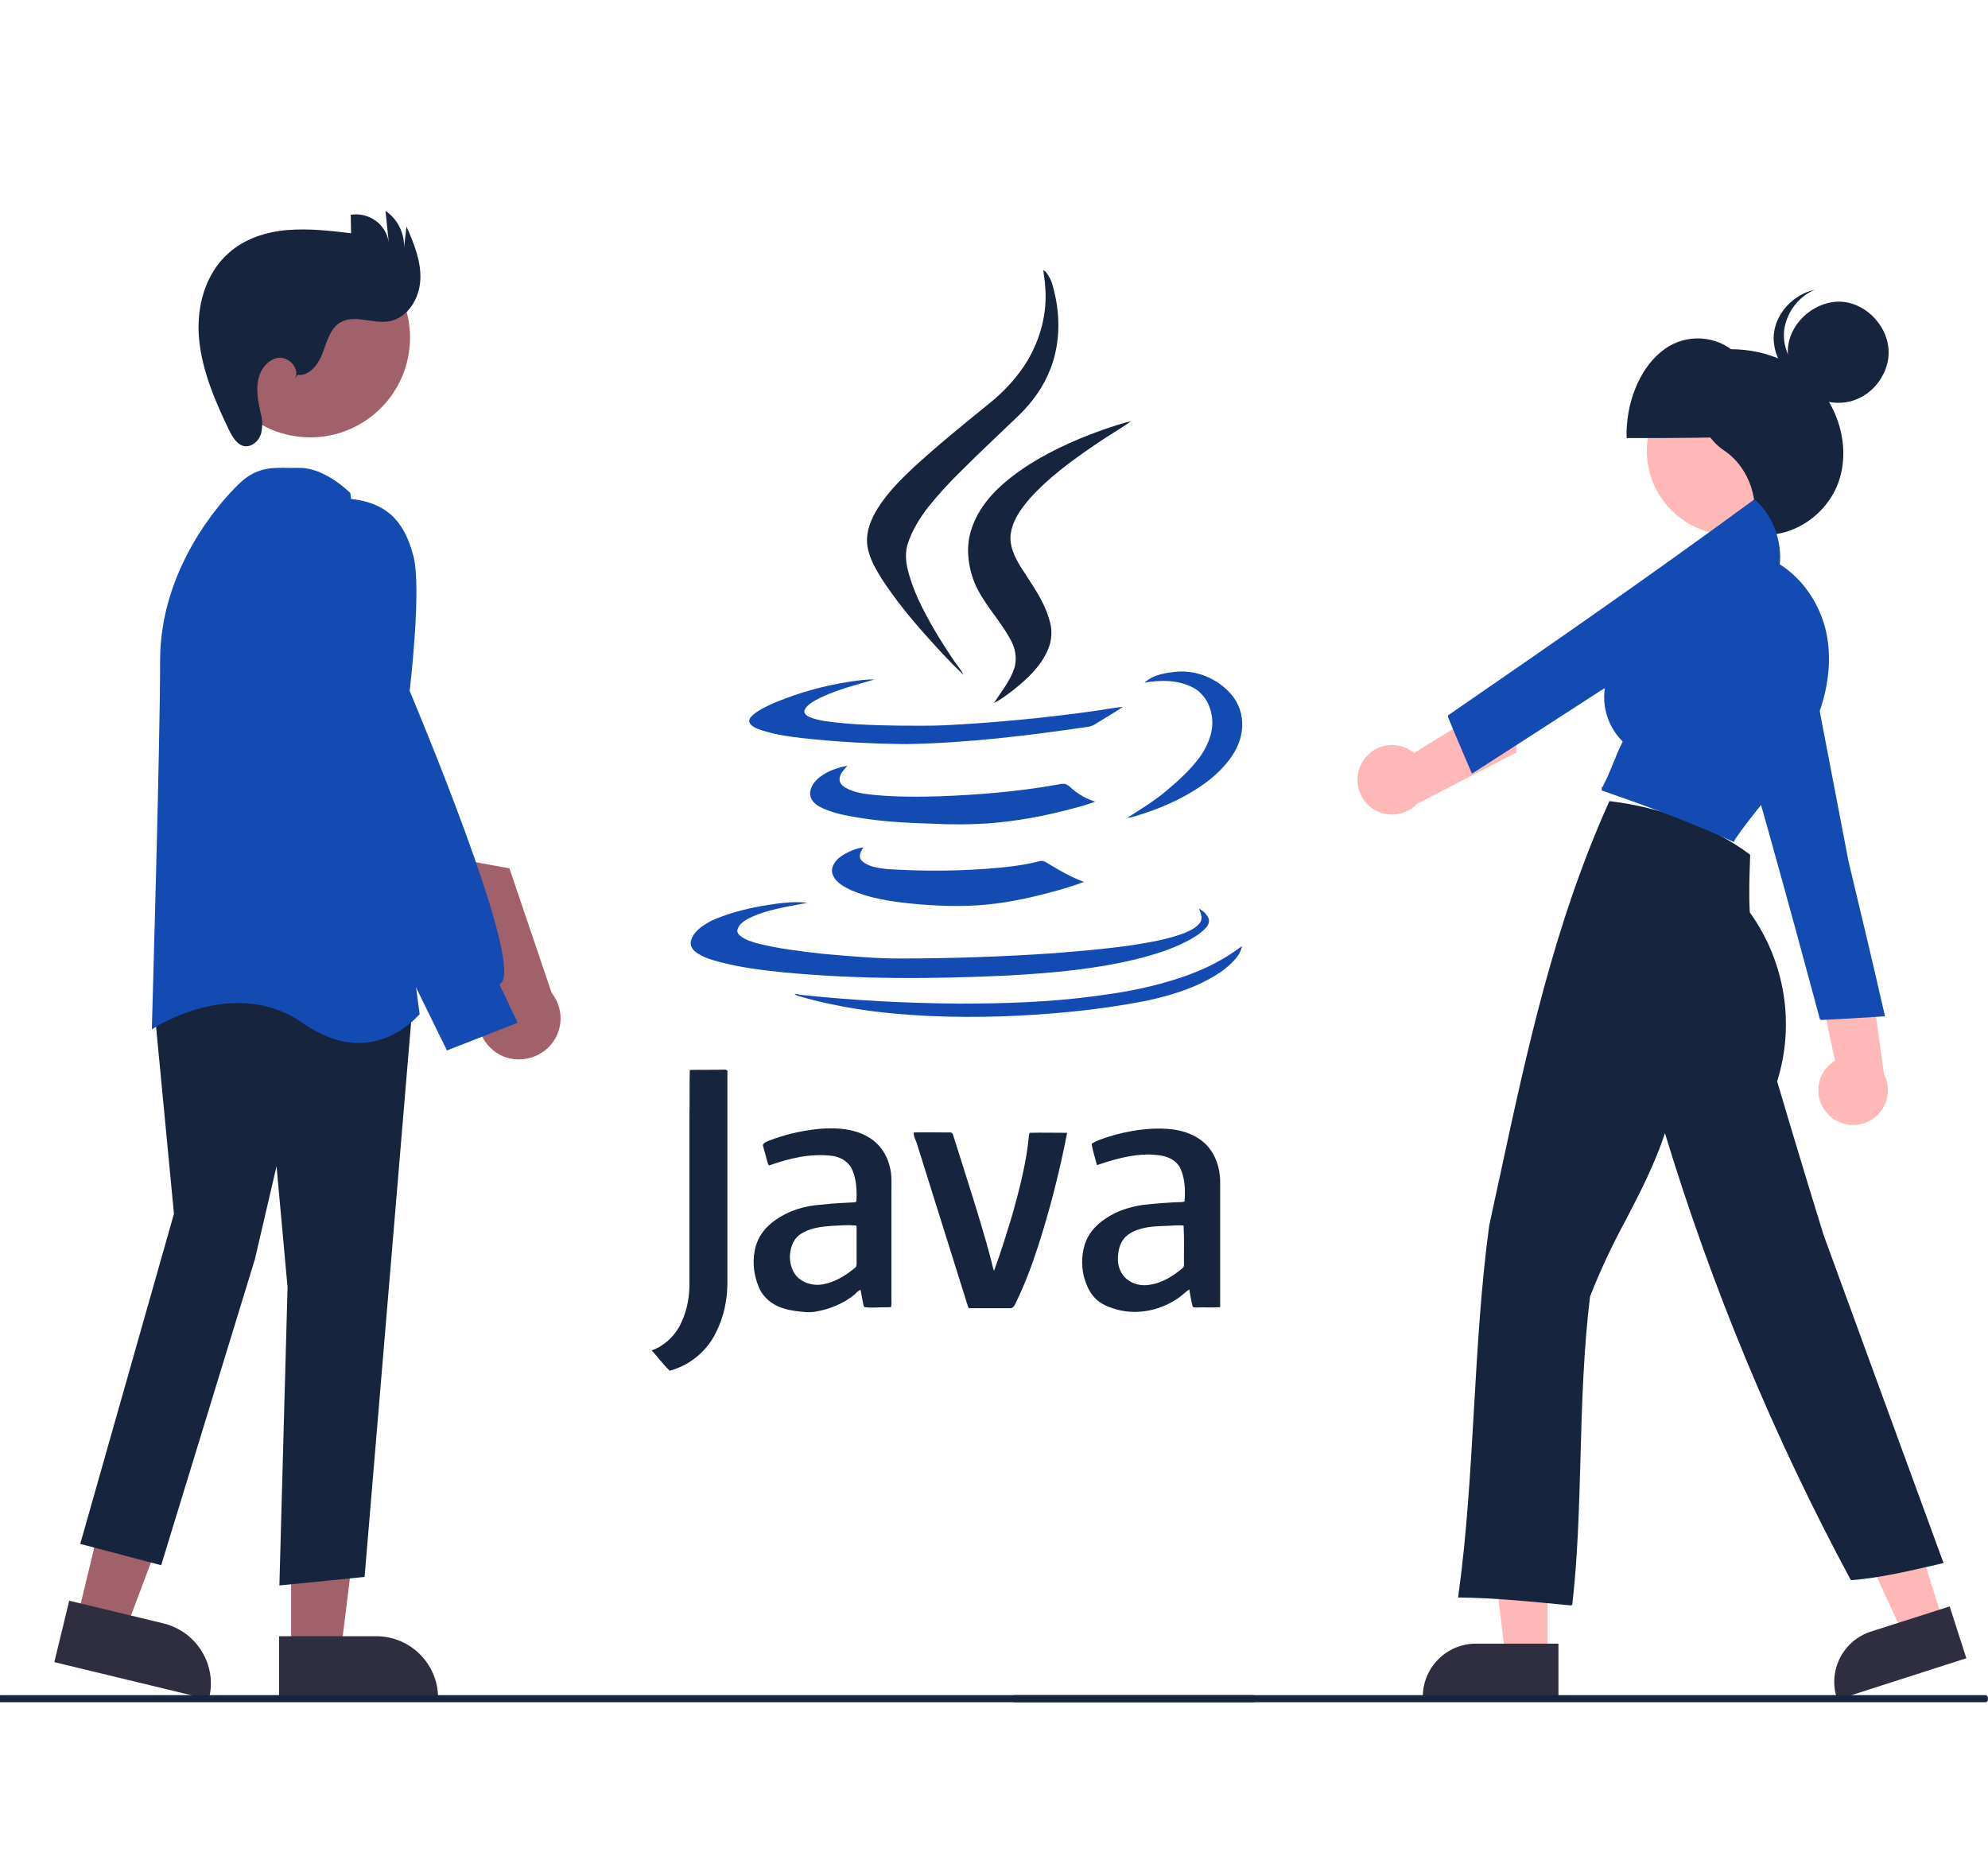
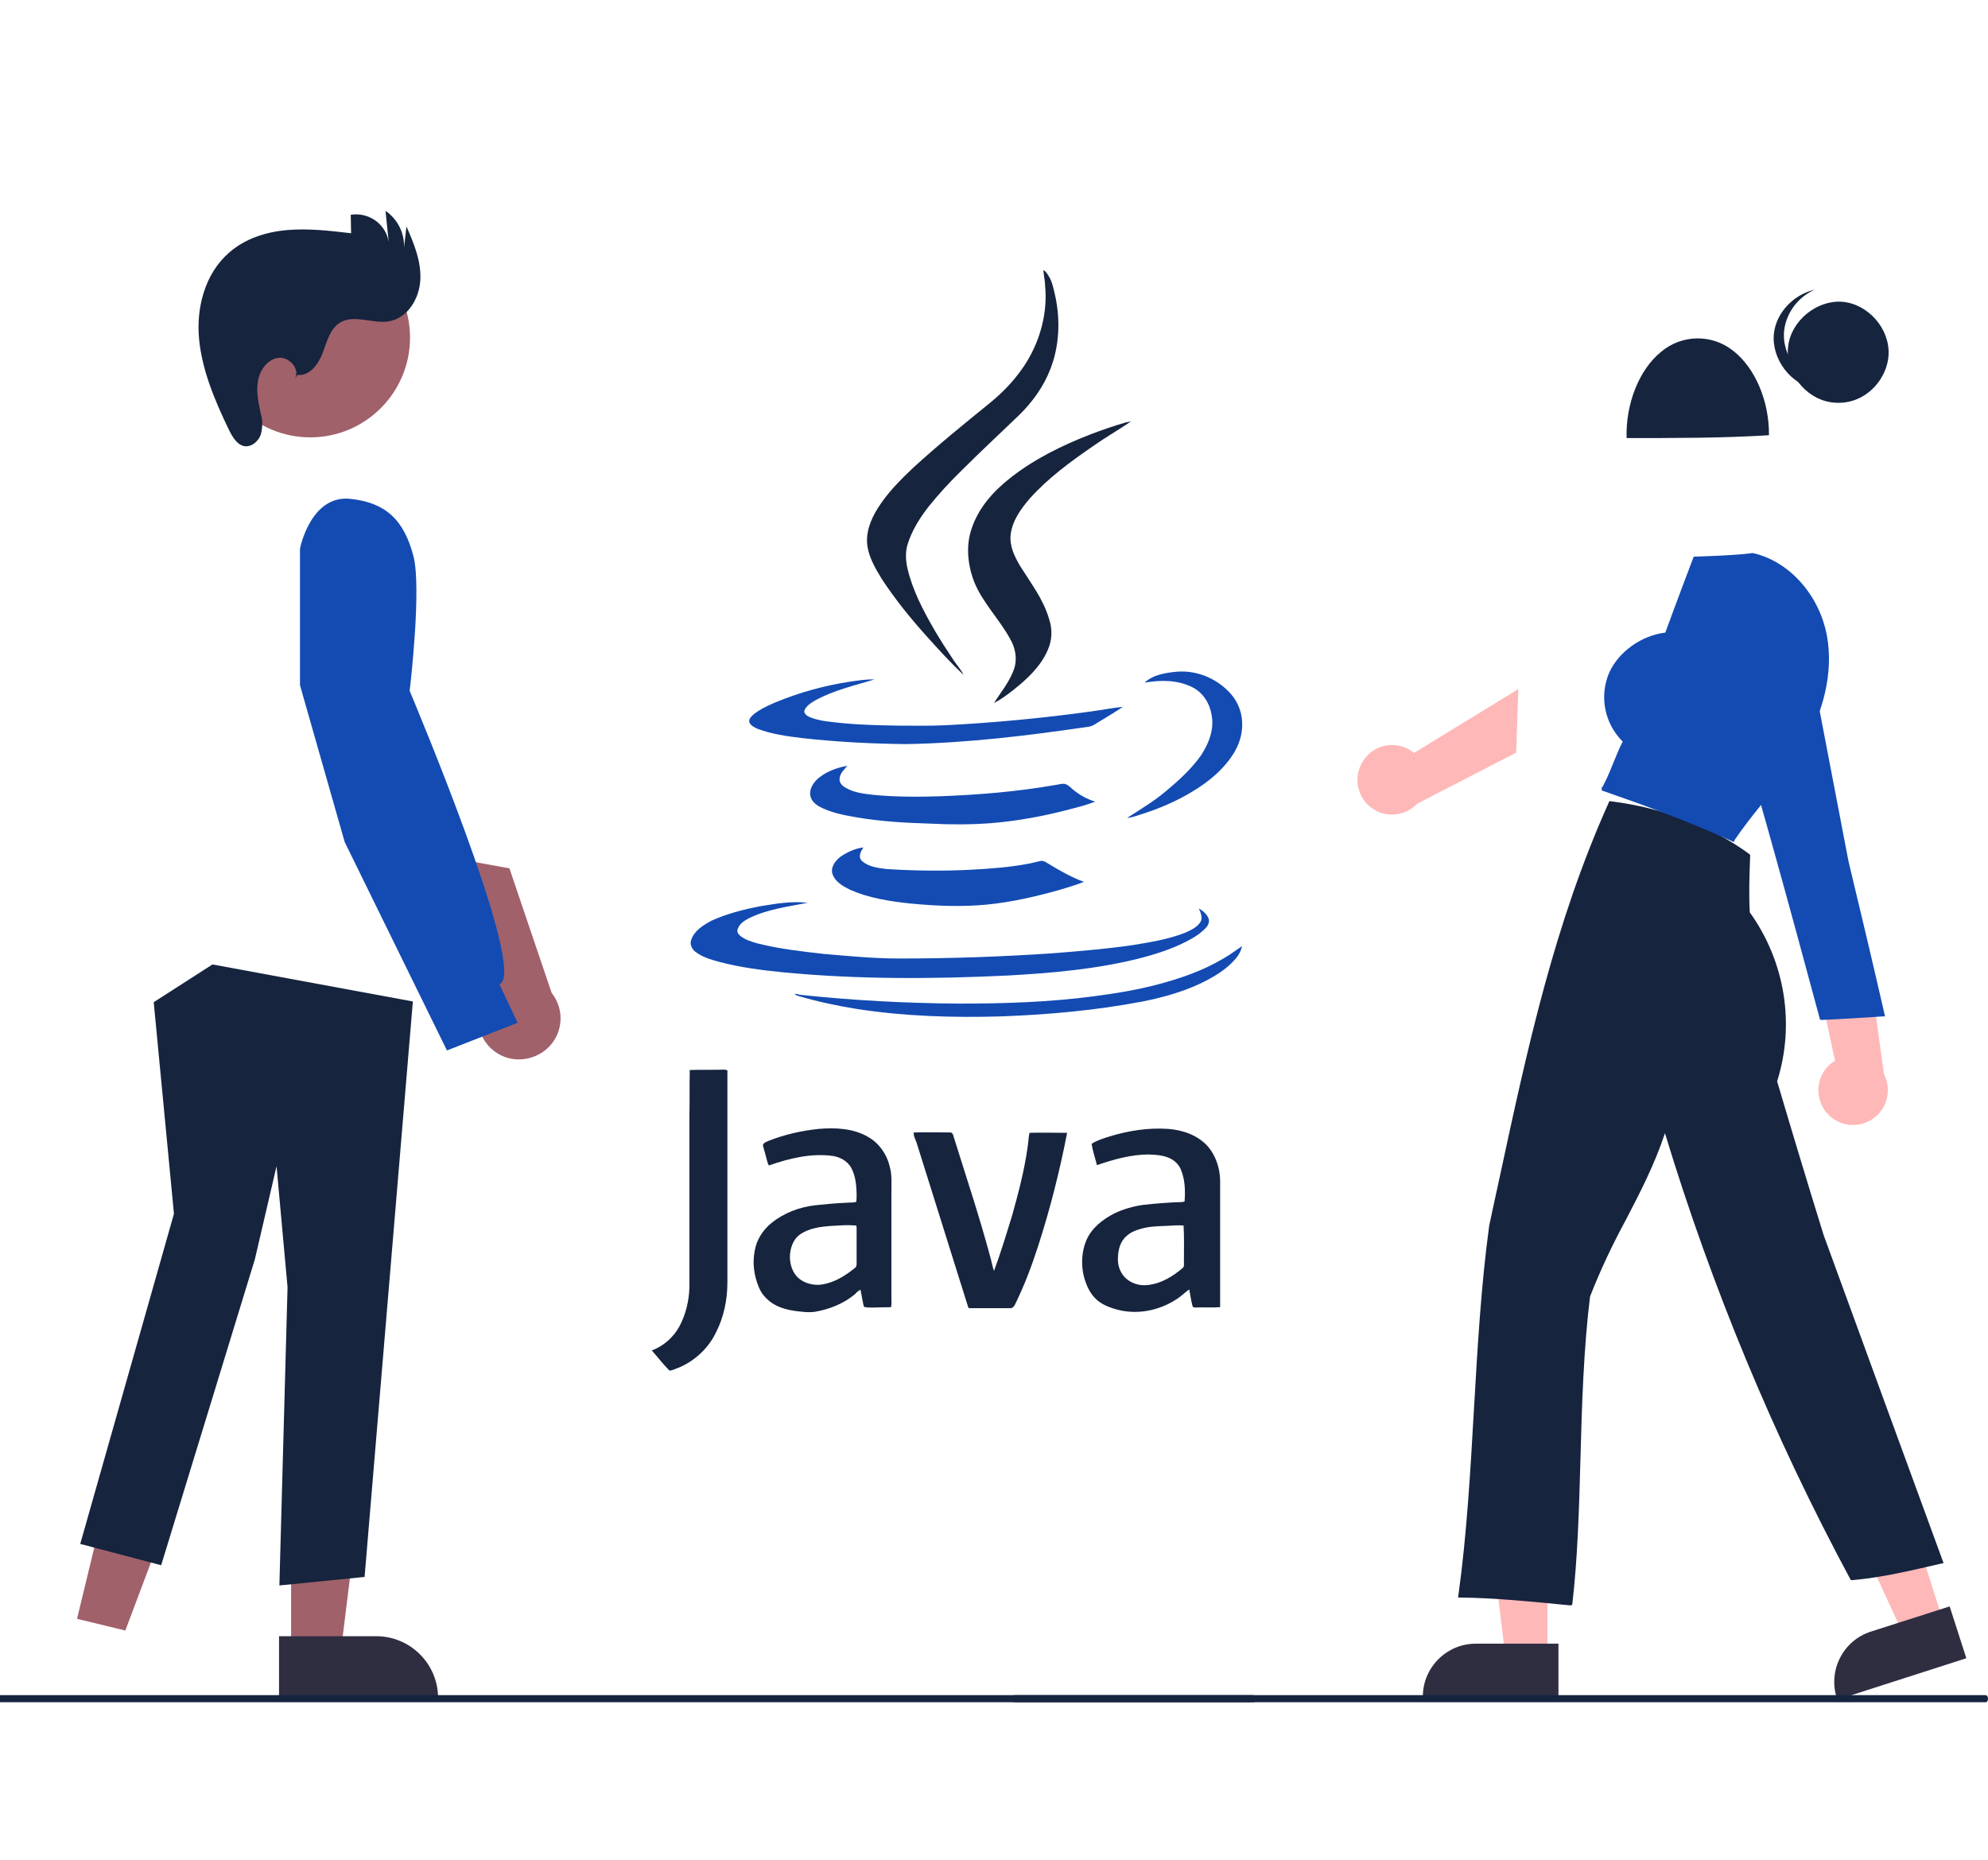
<svg xmlns="http://www.w3.org/2000/svg" version="1.1" id="Layer_1" x="0px" y="0px" viewBox="0 0 560 524" style="enable-background:new 0 0 560 524;" xml:space="preserve">
  <style type="text/css">
	.st0{fill:#A0616A;}
	.st1{fill:#2F2E41;}
	.st2{fill:#16243E;}
	.st3{fill:#134BB3;}
	.st4{fill:#FFB8B8;}
</style>
  <polygon class="st0" points="21.7,456 35.3,459.3 54.5,408.3 34.4,403.5 " />
-   <path class="st1" d="M15.3,468.2l4.2-17.3l26.6,6.4c9.3,2.3,15.1,11.7,12.8,21l-0.1,0.4L15.3,468.2z" />
  <polygon class="st0" points="82,465.3 96,465.3 102.7,411.2 82,411.2 " />
  <path class="st1" d="M78.6,460.9H106l0,0c9.6,0,17.4,7.8,17.4,17.4v0.4H78.6V460.9z" />
  <path class="st2" d="M78.7,446.6l2.3-84l-3.1-34.1l-6.1,26.2l-26.4,86.2l-22.8-6l26.4-93l-5.7-59.6l16.5-10.6H60l56.3,10.4  l-13.6,162.1L78.7,446.6z" />
-   <path class="st3" d="M101,293.8c-4.5,0-9.8-1.5-15.7-5.6c-18.9-13.3-41.4,1-41.6,1.2l-0.9,0.6v-1.1c0-0.8,2.3-78,2.3-102.8  c0-25.7,16.7-44.4,21.9-49.5c5-5,9.3-4.9,14.6-4.8c0.9,0,1.9,0,2.9,0c7,0,13.8,6.7,14.1,7l0.1,0.1v0.2l19.5,146.5l-0.1,0.2  C117.9,285.9,111.5,293.8,101,293.8z" />
  <circle class="st0" cx="87.4" cy="95.1" r="28.1" />
  <path class="st0" d="M139.1,296c-5-3.9-5.9-11.1-2-16.1c0.4-0.5,0.9-1,1.4-1.5l-15.9-37.6l20.9,3.8l11.9,35.1c4,5,3.1,12.3-1.9,16.2  C149.2,299.2,143.3,299.3,139.1,296L139.1,296z" />
  <path class="st3" d="M125.9,295.9l-28.8-58.7L84.5,193v-38.4c0-0.2,3-15.1,14-14.1c10,1,15.3,5.8,18,16.3c2.2,8.9-0.8,35.3-1.1,37.8  c1.9,4.6,30.9,73.6,26.1,81.9c-0.2,0.3-0.4,0.6-0.8,0.8l5.1,10.8L125.9,295.9z" />
  <path class="st2" d="M83.8,105.6c3.4,0.4,5.9-3,7.1-6.2s2.1-6.9,5-8.6c4-2.3,9.1,0.5,13.7-0.3c5.2-0.9,8.5-6.3,8.8-11.6  s-1.8-10.3-3.9-15.1l-0.7,6c0.2-4.1-1.8-8.1-5.2-10.4l0.9,8.8c-0.8-5.1-5.6-8.5-10.7-7.7l0,0l0.1,5.2c-6-0.7-12-1.4-17.9-0.9  c-6,0.5-12,2.4-16.5,6.4c-6.8,5.9-9.3,15.6-8.4,24.5s4.5,17.3,8.4,25.4c1,2,2.3,4.3,4.5,4.6c2,0.2,3.9-1.5,4.5-3.4  c0.5-2,0.5-4.1-0.1-6c-0.6-3-1.3-6.1-0.7-9.1c0.5-3,2.7-6,5.7-6.4s6.2,3.1,4.7,5.8L83.8,105.6z" />
  <path class="st4" d="M514.6,313.5c-3.5-4-3.1-10.2,0.9-13.7c0.4-0.4,0.9-0.7,1.4-1l-7.2-33.8l16.7,6.5l4.3,31.1  c2.5,4.8,0.6,10.7-4.2,13.2C522.4,317.9,517.5,316.9,514.6,313.5L514.6,313.5z" />
  <path class="st3" d="M512.7,287.2l-0.1-0.3c-9-33.4-18.4-67.9-29.8-105.5l-0.1-0.2l0.3-0.1c6.4-3.7,15.9-3.5,22.2,0.6  c5.8,3.8,8.7,10.8,7.2,17.6l8.3,43.3c3.4,14.2,6.9,28.8,10.2,43.3l0.1,0.4h-0.5c-6.1,0.4-12.4,0.8-17.4,1L512.7,287.2z" />
  <polygon class="st4" points="435.9,466.9 424.1,466.9 418.5,421.2 435.9,421.2 " />
  <path class="st1" d="M439,478.4h-38.2v-0.5c0-8.2,6.7-14.9,14.9-14.9H439V478.4z" />
  <polygon class="st4" points="547.5,457.1 536.3,460.7 517,418.9 533.7,413.6 " />
  <path class="st1" d="M517.5,478.8l-0.1-0.5c-2.5-7.8,1.8-16.2,9.6-18.7l22.2-7.1l4.7,14.6L517.5,478.8z" />
-   <circle class="st4" cx="487.6" cy="127" r="23.7" />
  <path class="st2" d="M498.3,122.6c0.1-9.6-3.9-19-10.1-23.8c-6-4.8-14.6-4.6-20.4,0.4c-6.1,5-9.9,14.6-9.6,24.2  C471.8,123.4,485.5,123.4,498.3,122.6z" />
  <path class="st2" d="M442.7,452.2h-0.5c-10.3-1-21-2.1-31-2.2h-0.5l0.1-0.5c2.4-17.3,3.4-35.2,4.4-52.6c1-17.2,2-34.9,4.3-51.7  c1-4.5,1.9-9,2.9-13.4c7.9-36.7,15.4-71.5,30.8-105.8l0.1-0.3h0.4c14.5,1.8,28.4,7,39.1,14.9l0.2,0.2v0.3  c-0.2,5.3-0.4,10.9-0.1,15.9c9.9,13.8,12.8,31.4,7.7,47.6c4.2,14.2,8.6,28.8,13.1,43.3c10.9,29.8,22.1,60.6,33.6,91.9l0.2,0.5  l-0.5,0.1c-8.3,1.9-16.8,4-25.3,4.7h-0.3l-0.2-0.3c-21.5-40-39-82.1-52.2-125.6c-2.9,8.8-7,16.7-11,24.4c-3.8,7-7.2,14.2-10.1,21.6  c-1.8,14.6-2.3,30.4-2.7,45.7c-0.4,14.5-0.8,28.1-2.3,41L442.7,452.2z" />
-   <path class="st2" d="M479.5,99.2c10.3-2.2,21.7-0.1,29.7,6.8c8.1,6.9,12.2,18.9,8.9,29.2s-14.6,17.5-24.8,14.9  c2.9-8.2-0.4-18.3-7.5-23.1C477.4,121.5,475,108.1,479.5,99.2z" />
  <path class="st3" d="M488.4,237.2L488,237c-12.5-5.7-24.9-10.2-36.4-14.2l-0.4-0.1v-1.1l0.2,0.1c0.1-0.1,0.1-0.2,0.2-0.4  c0.2-0.4,0.3-0.6,0.4-0.8l0,0c1-1.9,1.7-3.8,2.5-5.7s1.5-3.8,2.6-5.9c-5.1-5.1-6.6-12.6-3.9-19.2c2.6-6,9.1-10.7,15.9-11.5  c2.5-6.9,8-21.4,8-21.4s11.7-0.3,16.5-1h0.1h0.1c10.3,2.3,18.9,12,20.9,23.7c1.7,9.9-0.9,21.2-7.3,31.8c-3.3,5.2-6.9,10.2-10.8,14.8  c-2.9,3.6-5.6,7-7.9,10.4L488.4,237.2z" />
  <path class="st1" d="M515.2,115.4L515.2,115.4z" />
  <path class="st2" d="M515.7,113.3c-7.2-1.1-12.9-8.4-12-15.7c0.8-7.2,8-13.1,15.2-12.6c7.3,0.6,13.4,7.5,13.1,14.8  C531.7,107.1,524.9,114.7,515.7,113.3z" />
  <path class="st2" d="M514.6,108.6c-7.2-1.1-12.9-8.4-12-15.7c0.7-5,4-9.3,8.6-11.3c-5.8,1.3-10.8,6.3-11.5,12.3  c-0.8,7.2,4.8,14.6,12,15.7c2.7,0.4,5.4,0,7.9-1.1C518,108.8,516.3,108.9,514.6,108.6z" />
  <path class="st4" d="M383.7,214.8c2.6-4.7,8.5-6.3,13.2-3.7c0.5,0.3,1,0.6,1.4,1l29.4-18l-0.6,17.9l-27.9,14.4  c-3.7,3.9-9.9,4.1-13.8,0.4C382.2,223.7,381.4,218.7,383.7,214.8L383.7,214.8z" />
-   <path class="st3" d="M407.9,201.5l0.3-0.2c27.3-18.8,55.4-38.2,85.8-60.5l0.2-0.2l0.2,0.2c5.4,4.6,8.2,13.2,6.6,20.2  c-1.5,6.5-7,11.3-13.6,12.1l-36.6,21.5c-11.7,7.6-23.8,15.4-35.8,23.1l-0.4,0.2l-0.2-0.5c-2.3-5.4-4.7-10.9-6.5-15.4L407.9,201.5  L407.9,201.5z" />
  <path class="st2" d="M353,479.5H0.2c-0.5,0-0.9-0.4-0.9-1s0.4-1,0.9-1H353c0.5,0,0.9,0.4,0.9,1S353.5,479.5,353,479.5z" />
  <path class="st2" d="M559.3,479.5H285.8c-0.4,0-0.7-0.4-0.7-1s0.3-1,0.7-1h273.5c0.4,0,0.7,0.4,0.7,1S559.7,479.5,559.3,479.5z" />
  <path class="st2" d="M194.3,301.4c3.2-0.1,6.5,0,9.7-0.1c0.4,0,1.1,0.1,0.9,0.7c0,19.8,0,39.6,0,59.3c0,4.8-1,9.7-3.2,14  c-2.1,4.4-5.9,8-10.4,9.9c-0.9,0.3-1.8,0.8-2.7,0.9c-1.8-1.8-3.3-3.8-5-5.7c3.3-1.2,6.1-3.7,7.8-6.8c1.8-3.4,2.7-7.2,2.8-11  c0-16.1,0-32.1,0-48.2C194.3,310.1,194.2,305.7,194.3,301.4z" />
  <g>
    <path class="st2" d="M216.4,321.4c4.5-1.8,9.4-2.9,14.2-3.4c4.7-0.4,9.8-0.2,14,2.3c3,1.7,5.2,4.8,6,8.2c0.7,2.4,0.5,4.9,0.5,7.4   c0,10,0,20,0,29.9c0,0.8,0.1,1.6-0.1,2.4c-1.3,0.1-2.6,0-3.9,0.1c-1.1,0-2.3,0.1-3.4-0.1c-0.4,0-0.4-0.4-0.5-0.7   c-0.3-1.4-0.5-2.8-0.8-4.2c-0.6,0.3-1.1,0.7-1.5,1.2c-3.2,2.7-7.2,4.3-11.3,5c-1.8,0.3-3.7,0-5.5-0.2c-2.2-0.3-4.5-0.9-6.4-2.1   c-1.7-1.1-3.1-2.6-3.9-4.5c-1.4-3.3-1.9-6.9-1.2-10.4c0.5-3,2.2-5.7,4.6-7.7c3.5-2.9,8-4.6,12.5-5.1c2.9-0.3,5.9-0.6,8.8-0.7   c0.9-0.1,1.7,0,2.6-0.2c0.3-0.5,0.1-1,0.2-1.5c0-2.8-0.2-5.8-1.6-8.3c-1.1-1.8-3.1-2.9-5.2-3.2c-6.1-0.8-12.2,0.7-17.9,2.7   c-0.5-0.8-0.6-1.8-0.9-2.7c-0.2-1-0.6-2-0.8-3C215.1,321.8,215.9,321.7,216.4,321.4z M234.6,345.3c-3.3,0.2-6.9,0.6-9.6,2.7   c-1.7,1.4-2.4,3.7-2.5,5.9c0,2.2,0.7,4.6,2.4,6.1c1.8,1.6,4.5,2.2,6.8,1.8c3.5-0.6,6.5-2.5,9.2-4.7c0.4-0.3,0.4-0.9,0.4-1.3   c0-3.3,0-6.6,0-9.9c0-0.3,0-0.8-0.4-0.7C238.7,345,236.7,345.2,234.6,345.3z" />
  </g>
  <g>
    <path class="st2" d="M312.6,320.1c5.3-1.6,10.9-2.5,16.5-2.1c4.1,0.3,8.4,1.8,11.2,5c2.2,2.6,3.3,6,3.4,9.4c0,11.9,0,23.9,0,35.8   c-2.2,0.2-4.5,0-6.7,0.1c-0.4,0-1,0.1-1.1-0.5c-0.4-1.5-0.6-3.1-0.9-4.6c-1.3,0.9-2.4,2.1-3.8,2.9c-4.8,3.1-10.9,4.3-16.5,2.8   c-2.2-0.6-4.6-1.5-6.2-3.2c-1.7-1.7-2.6-4-3.2-6.2c-0.8-3.3-0.6-7,0.7-10.1c1.5-3.5,4.6-5.9,7.9-7.6c2.5-1.2,5.3-2,8.1-2.4   c3.6-0.4,7.3-0.7,11-0.8c0.2-0.1,0.8,0,0.7-0.4c0.2-2.9,0.1-5.9-1-8.6c-0.5-1.4-1.6-2.5-2.9-3.2c-1.9-1-4.1-1.1-6.2-1.2   c-5,0-9.9,1.4-14.6,3c-0.5-2-1.2-4-1.5-6C309,321.2,310.8,320.7,312.6,320.1z M321.5,346.1c-1.8,0.5-3.5,1.2-4.8,2.7   c-1.4,1.6-1.8,3.9-1.8,6s0.9,4.2,2.5,5.5c1.8,1.5,4.2,2,6.5,1.6c3.4-0.5,6.5-2.4,9.1-4.6c0.7-0.4,0.5-1.3,0.5-2   c0-3.4,0.1-6.7-0.1-10.1c-1.5-0.1-3,0-4.5,0.1C326.5,345.4,324,345.4,321.5,346.1z" />
  </g>
  <path class="st2" d="M257.4,319c3.4-0.1,6.7,0,10.1,0c0.7-0.1,1,0.5,1.1,1.1c3.6,11.5,7.4,22.9,10.5,34.5c0.3,1.1,0.5,2.3,0.9,3.4  c1.9-5.1,3.5-10.4,5.1-15.6c1.8-6.4,3.5-12.9,4.4-19.5c0.2-1.2,0.2-2.5,0.5-3.8c3.5-0.1,7,0,10.6,0c-2.1,10.8-4.8,21.5-8.2,32  c-1.8,5.6-3.9,11.1-6.5,16.4c-0.3,0.6-0.8,1.1-1.5,1c-3.7,0-7.5,0-11.2,0c-0.4,0.1-0.5-0.4-0.6-0.7c-4.8-15.3-9.6-30.6-14.4-45.9  C257.8,320.8,257.3,320,257.4,319z" />
  <g>
    <path class="st2" d="M293.9,76.1c0.7,0.3,1,0.9,1.4,1.5c1.2,1.8,1.5,4,2,6c1.4,6.7,1.1,13.9-1.4,20.3c-1.9,5-5.1,9.4-8.9,13.1   c-5.4,5.2-10.9,10.3-16.2,15.6c-3.3,3.2-6.4,6.6-9.3,10.2c-2.4,3.1-4.6,6.6-5.8,10.4c-0.7,2.2-0.6,4.6-0.1,6.8   c0.7,3.1,1.8,6,3.1,8.9c2.8,6,6.3,11.7,10,17.2c0.9,1.3,2,2.5,2.7,4c-3.6-3.4-7-7.1-10.3-10.8c-4.6-5.1-8.9-10.4-12.7-16.2   c-1.7-2.8-3.4-5.6-4-8.9c-0.7-3.9,0.8-7.8,2.9-11.1c2.7-4.3,6.3-7.9,10-11.4c7-6.4,14.4-12.4,21.8-18.4c4-3.3,7.5-7.1,10.2-11.5   c3.8-6.3,5.8-13.8,5.1-21.2C294.4,79.1,294,77.6,293.9,76.1z" />
    <path class="st2" d="M306.8,122.5c3.4-1.3,6.8-2.5,10.3-3.5c0.5-0.1,1-0.2,1.5-0.3c-3.5,2.4-7.2,4.5-10.6,6.9   c-6.4,4.4-12.7,9-17.9,14.8c-2.5,2.9-4.9,6.2-5.4,10.1c-0.4,3.3,1.1,6.3,2.7,9c3,4.8,6.5,9.3,8.1,14.8c1,2.9,0.9,6.1-0.4,8.9   c-2,4.6-5.8,8.1-9.7,11.2c-1.7,1.3-3.5,2.7-5.4,3.6c2-3.1,4.5-6.1,5.7-9.7c0.9-2.8,0.3-5.9-1.2-8.4c-3-5.5-7.6-10-10-15.8   c-1.9-4.8-2.5-10.3-0.8-15.2c1.9-5.8,6.1-10.5,10.8-14.2C291.2,129.4,298.9,125.6,306.8,122.5z" />
    <path class="st3" d="M322.4,192.3c2.5-2.3,6-2.8,9.2-3.1c5.3-0.4,10.6,1.7,14.3,5.4c2.4,2.3,3.9,5.5,4,8.8c0.2,3.3-0.9,6.6-2.7,9.3   c-2.8,4.3-6.9,7.6-11.2,10.2c-4.6,2.8-9.5,4.9-14.6,6.5c-1.3,0.4-2.5,0.9-3.9,1c3.7-2.4,7.6-4.7,11-7.6c3.6-3,7.1-6.2,9.8-10   c2.2-3.3,3.8-7.4,3-11.4c-0.5-3.2-2.4-6.3-5.4-7.8C331.8,191.5,326.9,191.5,322.4,192.3z" />
    <path class="st3" d="M239.5,192c2.3-0.3,4.5-0.7,6.8-0.6c-5.6,1.7-11.3,3-16.5,5.8c-1.2,0.7-2.6,1.5-3.2,2.9   c-0.2,0.7,0.4,1.3,0.9,1.6c1.5,0.8,3.1,1.1,4.7,1.4c7,1,14,1.2,21,1.3c4.3,0,8.6,0.1,12.9-0.1c13.8-0.7,27.6-2,41.3-3.9   c3-0.4,5.9-1,8.9-1.3c-2,1.4-4.1,2.6-6.2,3.9c-1.1,0.6-2.1,1.5-3.4,1.7c-17,2.5-34.2,4.6-51.4,4.9c-9.8-0.1-19.6-0.6-29.4-1.7   c-4.2-0.5-8.5-1.1-12.5-2.6c-0.9-0.4-1.9-0.9-2.3-1.8c-0.3-1,0.6-1.7,1.2-2.3c1.8-1.4,3.9-2.4,6-3.3   C225.3,195,232.3,193.1,239.5,192z" />
    <path class="st3" d="M229.9,219.8c2.3-2.3,5.6-3.5,8.8-4.1c-0.9,1.1-2.1,2.1-2.2,3.7c-0.1,1.2,0.9,2.1,1.9,2.6   c2.3,1.3,5,1.6,7.6,1.9c6.2,0.6,12.5,0.6,18.7,0.4c10.9-0.4,21.9-1.3,32.7-3.2c0.8-0.1,1.6-0.4,2.5-0.3c0.8,0.2,1.5,0.8,2.1,1.4   c1.9,1.6,4.1,2.9,6.5,3.6c-2.2,0.9-4.6,1.5-6.9,2.1c-7.5,2-15.1,3.4-22.8,4c-5.6,0.4-11.2,0.4-16.8,0.1c-7-0.2-14-0.6-20.9-1.8   c-3.5-0.6-7.1-1.3-10.3-3c-1.1-0.6-2.2-1.6-2.5-2.9C227.9,222.6,228.8,221,229.9,219.8z" />
    <path class="st3" d="M236.8,241.3c1.9-1.3,4.1-2.3,6.4-2.6c-0.7,1.1-1.6,2.7-0.4,3.8c1.8,1.7,4.6,2,7,2.3   c7.9,0.5,15.8,0.6,23.6,0.2c5.6-0.3,11.2-0.7,16.8-1.8c1-0.2,2-0.5,3-0.7c0.9-0.1,1.6,0.5,2.3,0.9c3.1,1.9,6.3,3.7,9.8,5   c-2.1,0.9-4.4,1.5-6.6,2.2c-6.7,1.9-13.6,3.5-20.6,4.2c-7.2,0.7-14.5,0.4-21.7-0.3c-5.7-0.6-11.5-1.5-16.8-3.8   c-2-1-4.3-2.2-5.1-4.5C233.9,244.3,235.3,242.4,236.8,241.3z" />
    <path class="st3" d="M214.6,255.2c4.2-0.7,8.6-1.4,12.9-0.9c-5.5,1.1-11.3,1.8-16.4,4.3c-1.4,0.7-2.8,1.6-3.3,3.1   c-0.3,0.7,0.1,1.4,0.7,1.9c1.5,1.2,3.3,1.7,5.1,2.2c6,1.5,12.2,2.2,18.4,2.9c7,0.6,14.1,1.3,21.2,1.3c14.6,0,29.2-0.5,43.7-1.5   c7.4-0.6,14.9-1.2,22.3-2.3c4.9-0.8,9.8-1.6,14.5-3.4c1.6-0.7,3.4-1.5,4.4-3c0.8-1.2,0.1-2.7-0.4-3.9c1.2,0.7,2.4,1.7,2.8,3   c0.2,0.7-0.1,1.5-0.5,2.1c-1.2,1.4-2.7,2.5-4.3,3.4c-4.4,2.5-9.2,4.1-14.1,5.4c-12.4,3.2-25.2,4.3-37.9,5c-21,1-42.1,1.1-63-0.9   c-6.1-0.6-12.3-1.4-18.3-3c-2.2-0.6-4.5-1.3-6.4-2.7c-1-0.7-1.8-2.1-1.3-3.4c0.8-2.6,3.3-4.1,5.6-5.4   C204.7,257.4,209.6,256.1,214.6,255.2z" />
    <path class="st3" d="M344.1,270.3c2-1.1,3.9-2.5,5.8-3.8c-0.3,1.1-0.7,2.1-1.4,3c-2.7,3.5-6.7,5.8-10.7,7.7   c-5,2.3-10.4,3.8-15.9,4.9c-13.1,2.5-26.4,3.7-39.7,4.2c-13.7,0.4-27.4,0-40.9-2.1c-5.6-0.9-11.2-2.1-16.6-3.7   c-0.3-0.1-0.6-0.3-0.9-0.5c0.5-0.1,0.9,0,1.4,0.2c14.9,1.6,30,2.4,45,2.5c12.8,0,25.5-0.4,38.2-2.1c6.1-0.8,12.2-1.8,18.1-3.4   C332.5,275.6,338.6,273.5,344.1,270.3z" />
  </g>
</svg>